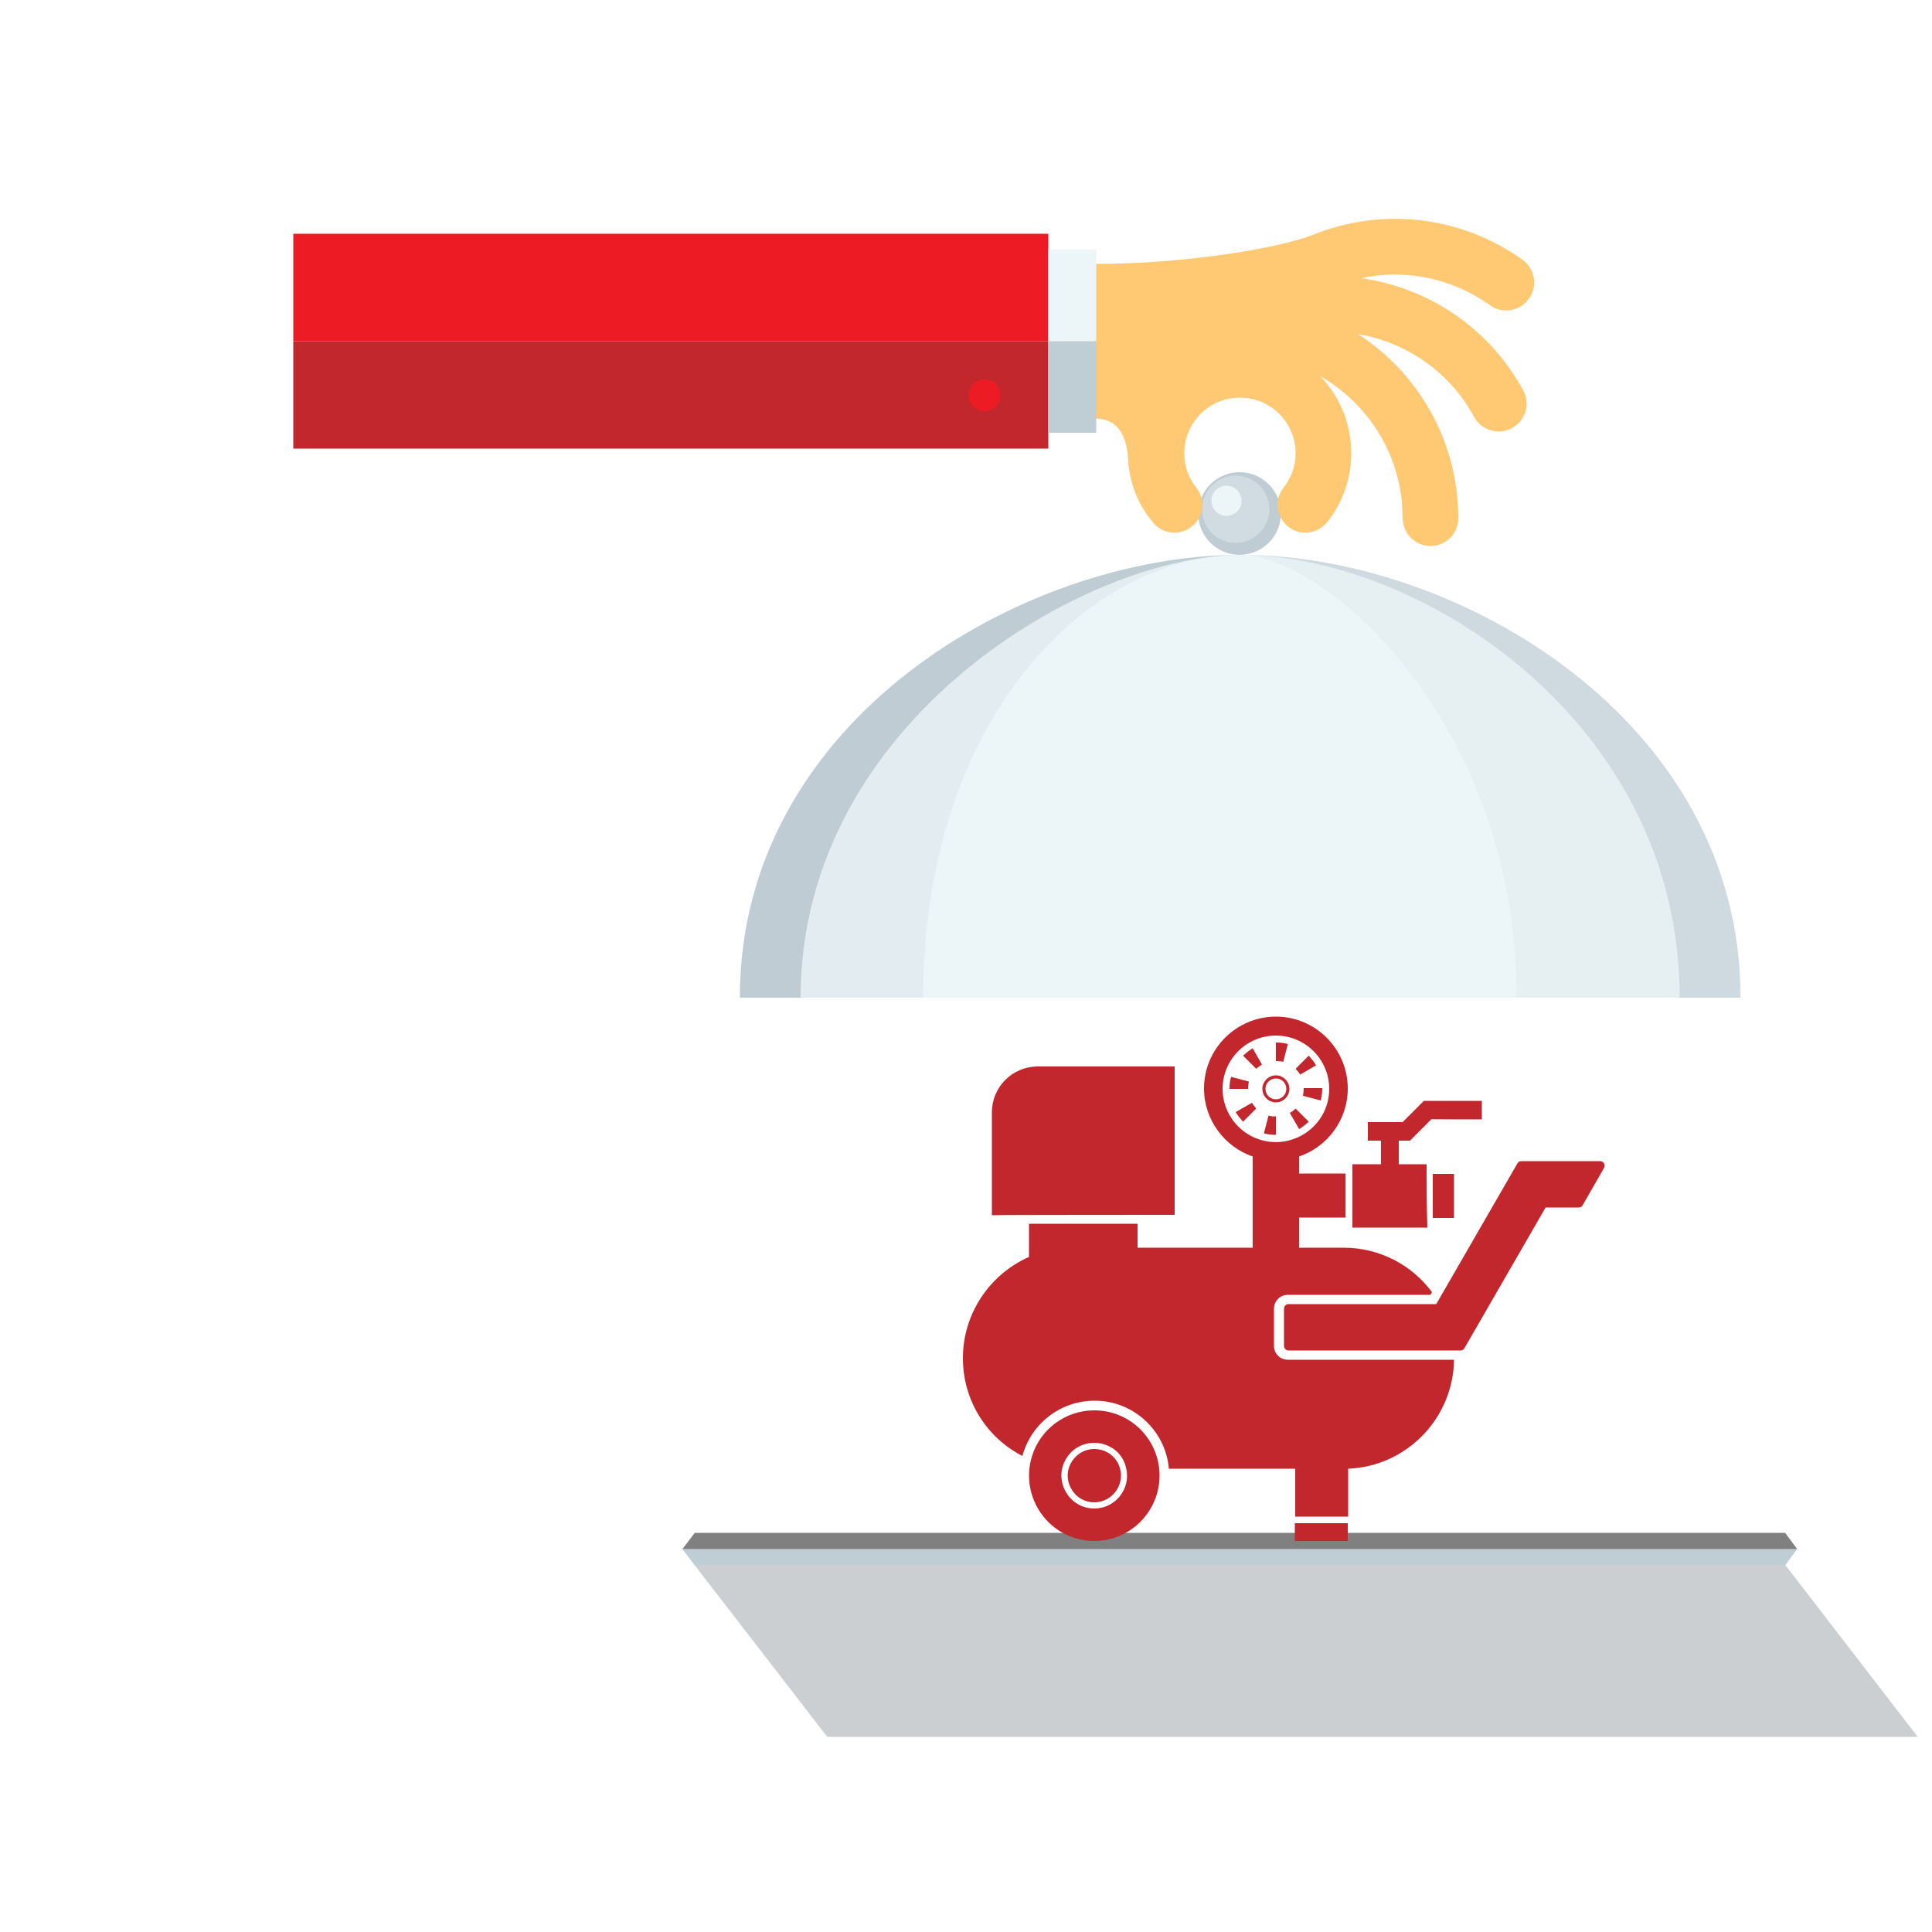
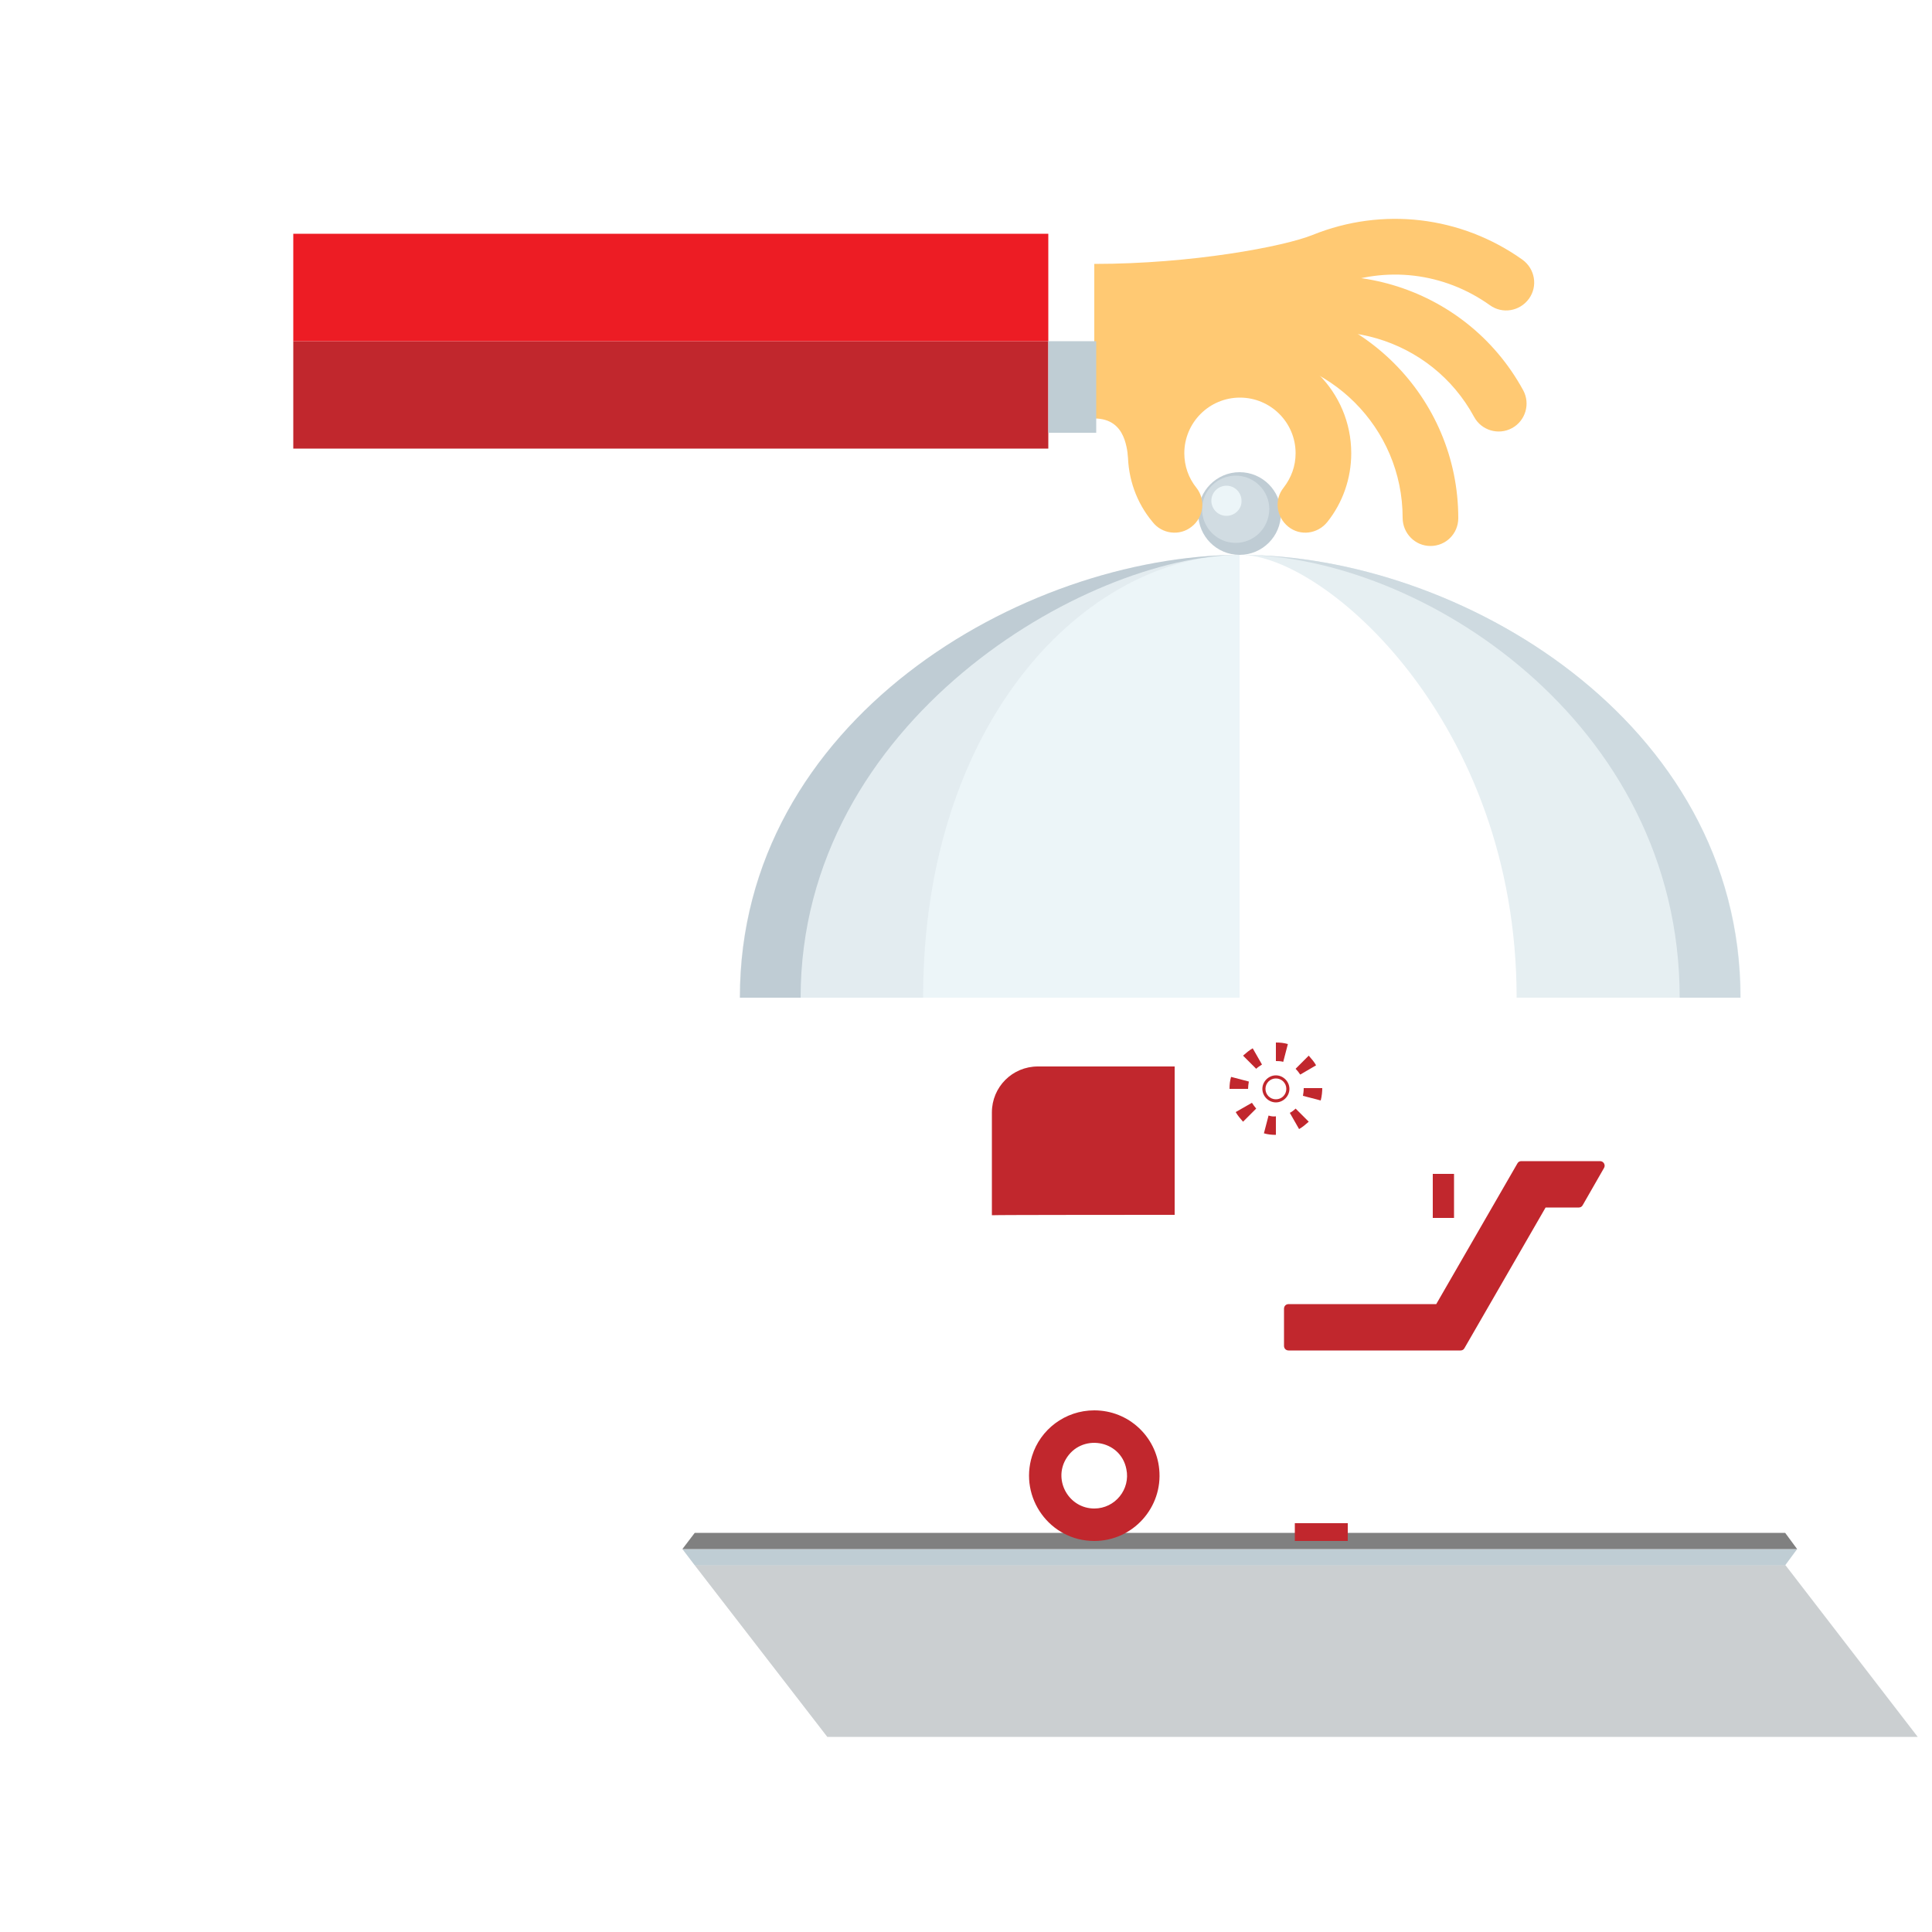
<svg xmlns="http://www.w3.org/2000/svg" version="1.1" id="Livello_1" x="0px" y="0px" width="500px" height="500px" viewBox="0 0 500 500" style="enable-background:new 0 0 500 500;" xml:space="preserve">
  <style type="text/css">
	.st0{fill:#BFCDD4;}
	.st1{fill:#808080;}
	.st2{fill:#BFCCD4;}
	.st3{opacity:0.4;}
	.st4{fill:#ECF5F8;}
	.st5{fill:#FFC973;}
	.st6{fill:#C1272D;}
	.st7{fill:#ED1C24;}
	.st8{fill:#E6EFF2;}
	.st9{fill:#CEDAE0;}
	.st10{opacity:0.2;fill:#BFCCD4;}
	.st11{filter:url(#Adobe_OpacityMaskFilter);}
	.st12{filter:url(#Adobe_OpacityMaskFilter_1_);}
	.st13{mask:url(#SVGID_1_);fill:url(#SVGID_2_);}
	.st14{opacity:0.3;fill:url(#SVGID_3_);}
</style>
  <g>
    <g>
      <polygon class="st0" points="462,405.1 179.8,405.1 176.6,400.9 465.1,400.9   " />
      <polygon class="st1" points="465.1,400.9 176.6,400.9 179.8,396.7 462,396.7   " />
      <g>
        <g>
          <g>
            <g>
              <path class="st2" d="M320.8,143.6c-5.9,0-10.7-4.8-10.7-10.7c0-5.9,4.8-10.7,10.7-10.7c5.9,0,10.7,4.8,10.7,10.7        C331.5,138.8,326.7,143.6,320.8,143.6z" />
            </g>
          </g>
          <g class="st3">
            <g>
              <path class="st4" d="M319.8,140.5c-4.8,0-8.7-3.9-8.7-8.7c0-4.8,3.9-8.7,8.7-8.7c4.8,0,8.7,3.9,8.7,8.7        C328.4,136.7,324.5,140.5,319.8,140.5z" />
            </g>
          </g>
          <g>
            <g>
              <path class="st5" d="M313.5,84.6c0-4,3.2-7.2,7.2-7.2c31.3,0,56.7,25.4,56.7,56.7c0,4-3.2,7.2-7.2,7.2S363,138,363,134        c0-23.3-19-42.2-42.2-42.2C316.8,91.8,313.5,88.6,313.5,84.6z" />
            </g>
          </g>
          <g>
            <g>
              <path class="st5" d="M313.5,84.6c0-2.6,1.4-5,3.8-6.3c27.4-14.9,61.9-4.8,76.9,22.7c1.9,3.5,0.6,7.9-2.9,9.8        c-3.5,1.9-7.9,0.6-9.8-2.9c-11.1-20.5-36.8-28-57.3-16.9c-3.5,1.9-7.9,0.6-9.8-2.9C313.8,86.9,313.5,85.7,313.5,84.6z" />
            </g>
          </g>
          <g>
            <path class="st5" d="M300.6,124.6c3.9-0.8,6.4-4.6,5.6-8.5c-0.1-0.5-1.2-5.3-3.9-10.3V82c18.4-1.4,35-4.6,42.8-7.8       c13.5-5.5,28.6-3.7,40.5,4.8c3.2,2.3,7.7,1.6,10.1-1.7c2.3-3.2,1.6-7.7-1.7-10.1c-15.9-11.3-36.2-13.7-54.3-6.4       c-7.4,3-31.2,7.5-56.5,7.5v40c8.5,0,8.4,8.5,8.9,10.8C292.9,122.9,296.7,125.4,300.6,124.6z" />
          </g>
          <g>
            <rect x="296.9" y="77.4" class="st5" width="28.2" height="19.7" />
          </g>
          <g>
            <g>
              <g>
                <path class="st5" d="M291.9,117.3c0-15.9,12.9-28.9,28.9-28.9c15.9,0,28.9,12.9,28.9,28.9c0,6.5-2.2,12.8-6.2,17.8         c-2.5,3.1-7,3.7-10.1,1.2c-3.1-2.5-3.7-7-1.2-10.1c2-2.6,3.1-5.6,3.1-8.9c0-8-6.5-14.4-14.4-14.4c-8,0-14.4,6.5-14.4,14.4         c0,3.3,1.1,6.4,3.1,8.9c2.5,3.1,1.9,7.7-1.2,10.1c-3.1,2.5-7.7,1.9-10.1-1.2C294.1,130.1,291.9,123.8,291.9,117.3z" />
              </g>
            </g>
          </g>
          <g>
            <g>
              <rect x="75.9" y="88.3" class="st6" width="195.4" height="27.8" />
            </g>
            <g>
              <rect x="75.9" y="60.5" class="st7" width="195.4" height="27.8" />
            </g>
          </g>
          <g>
-             <path class="st7" d="M254.8,106.4c-2.3,0-4.1-1.8-4.1-4.1c0-2.3,1.8-4.1,4.1-4.1c2.3,0,4.1,1.8,4.1,4.1       C258.9,104.5,257.1,106.4,254.8,106.4z" />
-           </g>
+             </g>
          <g>
            <g>
              <path class="st4" d="M317.4,133.5c-2.2,0-3.9-1.8-3.9-3.9c0-2.2,1.8-3.9,3.9-3.9c2.2,0,3.9,1.8,3.9,3.9        C321.4,131.7,319.6,133.5,317.4,133.5z" />
            </g>
          </g>
          <g>
            <g>
-               <rect x="271.3" y="64.6" class="st4" width="12.4" height="23.7" />
-             </g>
+               </g>
            <g>
              <rect x="271.3" y="88.3" class="st0" width="12.4" height="23.7" />
            </g>
          </g>
        </g>
        <path class="st4" d="M320.9,143.6L320.9,143.6c0.1,0,0.2,0,0.3,0C321,143.6,320.9,143.6,320.9,143.6z" />
-         <path class="st4" d="M449.4,258.2c0-71.8-77.1-114.6-128.6-114.6v114.6H449.4z" />
+         <path class="st4" d="M449.4,258.2v114.6H449.4z" />
        <path class="st8" d="M321.1,143.6c21.4,0,71.4,42.9,71.4,114.6h58C450.5,186.5,377.4,143.6,321.1,143.6z" />
        <path class="st9" d="M321.1,143.6c46.1,0,113.6,42.9,113.6,114.6h15.7C450.5,186.5,377.4,143.6,321.1,143.6z" />
        <path class="st4" d="M192.4,258.2c0-71.8,77.2-114.6,128.4-114.6v114.6H192.4z" />
        <path class="st0" d="M320.8,143.6c-39.7,0.2-113.6,42.9-113.6,114.6h-15.7C191.4,186.5,264.5,143.8,320.8,143.6z" />
        <path class="st10" d="M320.8,143.6c-39.7,0.2-81.9,42.9-81.9,114.6h-47.5C191.4,186.5,264.5,143.8,320.8,143.6z" />
      </g>
      <defs>
        <filter id="Adobe_OpacityMaskFilter" filterUnits="userSpaceOnUse" x="179.8" y="405.1" width="316.5" height="44.4">
          <feFlood style="flood-color:white;flood-opacity:1" result="back" />
          <feBlend in="SourceGraphic" in2="back" mode="normal" />
        </filter>
      </defs>
      <mask maskUnits="userSpaceOnUse" x="179.8" y="405.1" width="316.5" height="44.4" id="SVGID_1_">
        <g class="st11">
          <defs>
            <filter id="Adobe_OpacityMaskFilter_1_" filterUnits="userSpaceOnUse" x="179.8" y="405.1" width="316.5" height="44.4">
              <feFlood style="flood-color:white;flood-opacity:1" result="back" />
              <feBlend in="SourceGraphic" in2="back" mode="normal" />
            </filter>
          </defs>
          <mask maskUnits="userSpaceOnUse" x="179.8" y="405.1" width="316.5" height="44.4" id="SVGID_1_">
            <g class="st12">
					</g>
          </mask>
          <linearGradient id="SVGID_2_" gradientUnits="userSpaceOnUse" x1="338.031" y1="434.454" x2="338.031" y2="400.889">
            <stop offset="0" style="stop-color:#000000" />
            <stop offset="1" style="stop-color:#FFFFFF" />
          </linearGradient>
          <polygon class="st13" points="496.3,449.5 214.1,449.5 179.8,405.1 462.1,405.1     " />
        </g>
      </mask>
      <linearGradient id="SVGID_3_" gradientUnits="userSpaceOnUse" x1="338.031" y1="434.454" x2="338.031" y2="400.889">
        <stop offset="0" style="stop-color:#515D64" />
        <stop offset="1" style="stop-color:#515D64" />
      </linearGradient>
      <polygon class="st14" points="496.3,449.5 214.1,449.5 179.8,405.1 462.1,405.1   " />
    </g>
    <g>
      <path class="st6" d="M304,314.4V276h-35.4c-6.6,0-11.9,5.3-11.9,11.9v26.6C257.1,314.4,302.4,314.4,304,314.4z" />
-       <path class="st6" d="M369.2,301.3H362v-6.1h2.9l5.5-5.5c0.3-0.1-0.8,0,13.1,0v-4.8h-15l-5.5,5.5h-9v2.4l0,0l0,0v2.4h3.4v6.1h-7.4    v3.7c0,6.5,0,10.3,0,12.7h19.4C369.2,310.5,369.2,308.5,369.2,301.3z" />
      <path class="st6" d="M370.8,315.2h5.5v-11.4h-5.5C370.8,306.4,370.8,312.5,370.8,315.2z" />
-       <path class="st6" d="M333.3,351.9c-2,0-3.6-1.6-3.6-3.6v-9.6c0-2,1.6-3.6,3.6-3.6c2.7,0,35.7,0,36.9,0l0.4-0.7    c-5.2-7-13.5-11.5-22.9-11.5h-11.5v-7.8h12c0-1.2,0-9,0-10.2v-1.2h-12v-4.4c7.3-2.5,12.6-9.4,12.6-17.6c0-10.2-8.3-18.6-18.6-18.6    c-10.2,0-18.6,8.3-18.6,18.6c0,8.1,5.3,15.1,12.6,17.6c0,1.2,0,22.6,0,23.6h-29.8v-6.2c-1.8,0-27.3,0-28.1,0v8.6    c-10,4.4-17.1,14.5-17.1,26.2c0,11,6.2,20.6,15.4,25.3c2.2-8.2,9.7-14.3,18.7-14.3c10.2,0,18.4,7.9,19.2,17.6h32.7v12.4    c1.7,0,12.3,0,13.7,0v-12.4c15.1-0.6,27.2-13,27.4-28.2C374.5,351.9,336.6,351.9,333.3,351.9z M330.2,268    c7.6,0,13.8,6.2,13.8,13.8c0,10.1-10.6,16.8-19.8,12.4c-4.6-2.2-7.8-7-7.8-12.4C316.4,274.2,322.6,268,330.2,268z" />
      <path class="st6" d="M335.1,394.2v4.6h13.7v-4.6C347.3,394.2,336.9,394.2,335.1,394.2z" />
-       <path class="st6" d="M277.7,377.8c-3.4,4.5-0.1,11,5.5,11c4.5,0,7.8-4.3,6.7-8.6C288.5,374.6,281.2,373.1,277.7,377.8z" />
      <path class="st6" d="M283.2,365c-7.6,0-14,5-16.1,11.8c-3.4,10.8,4.6,22,16.1,22c10,0,17.8-8.7,16.8-18.6    C299.2,371.8,292.1,365,283.2,365z M283.2,390.4c-6.5,0-10.6-7.1-7.4-12.7c3.9-6.8,14.2-5.2,15.7,2.5    C292.6,385.4,288.6,390.4,283.2,390.4z" />
      <path class="st6" d="M414.1,300.5h-20.4c-0.4,0-0.8,0.2-1,0.6c-1,1.7-20.1,34.8-21,36.4c-0.9,0-28.4,0-38.2,0    c-0.7,0-1.2,0.5-1.2,1.2v9.6c0,0.7,0.5,1.2,1.2,1.2c1.8,0,41.3,0,44.5,0c0.4,0,0.8-0.2,1-0.6l21-36.4h8.6c0.4,0,0.8-0.2,1-0.6    l5.5-9.6C415.6,301.5,415,300.5,414.1,300.5z" />
      <path class="st6" d="M323,281.8c0-0.6,0.1-1.3,0.2-1.9l-4.6-1.2c-0.3,1-0.4,2-0.4,3.1H323z" />
      <path class="st6" d="M324,285.4l-4.2,2.4c0.5,0.9,1.2,1.7,1.9,2.5c2.9-2.9,2.2-2.2,3.4-3.4C324.7,286.4,324.3,285.9,324,285.4z" />
      <path class="st6" d="M326.6,275.5l-2.4-4.2c-0.9,0.5-1.7,1.2-2.5,1.9l3.4,3.4C325.5,276.2,326,275.9,326.6,275.5z" />
      <path class="st6" d="M328.3,288.7l-1.2,4.6c1,0.3,2,0.4,3.1,0.4l0-4.8C329.6,289,328.9,288.9,328.3,288.7z" />
      <path class="st6" d="M332.1,274.8l1.2-4.6c-1-0.3-2-0.4-3.1-0.4v4.8C330.8,274.6,331.4,274.6,332.1,274.8z" />
      <path class="st6" d="M336.2,292.2c0.9-0.5,1.7-1.2,2.5-1.9c-2.9-2.9-2.2-2.2-3.4-3.4c-0.4,0.4-0.9,0.8-1.5,1.1    C333.8,288,336.2,292.2,336.2,292.2z" />
      <path class="st6" d="M340.6,275.7c-0.5-0.9-1.2-1.7-1.9-2.5l-3.4,3.4c0.4,0.4,0.8,0.9,1.2,1.5L340.6,275.7z" />
      <path class="st6" d="M337.2,283.6l4.6,1.2c0.3-1.1,0.4-2.4,0.4-3.2l-4.8,0C337.4,282.4,337.3,283,337.2,283.6z" />
      <path class="st6" d="M330.2,285.3c1.9,0,3.5-1.6,3.5-3.5c0-1.9-1.6-3.5-3.5-3.5c-1.9,0-3.5,1.6-3.5,3.5    C326.7,283.7,328.3,285.3,330.2,285.3z M330.2,279.1c1.5,0,2.7,1.2,2.7,2.7c0,1.5-1.2,2.7-2.7,2.7c-1.5,0-2.7-1.2-2.7-2.7    C327.5,280.3,328.7,279.1,330.2,279.1z" />
    </g>
  </g>
</svg>